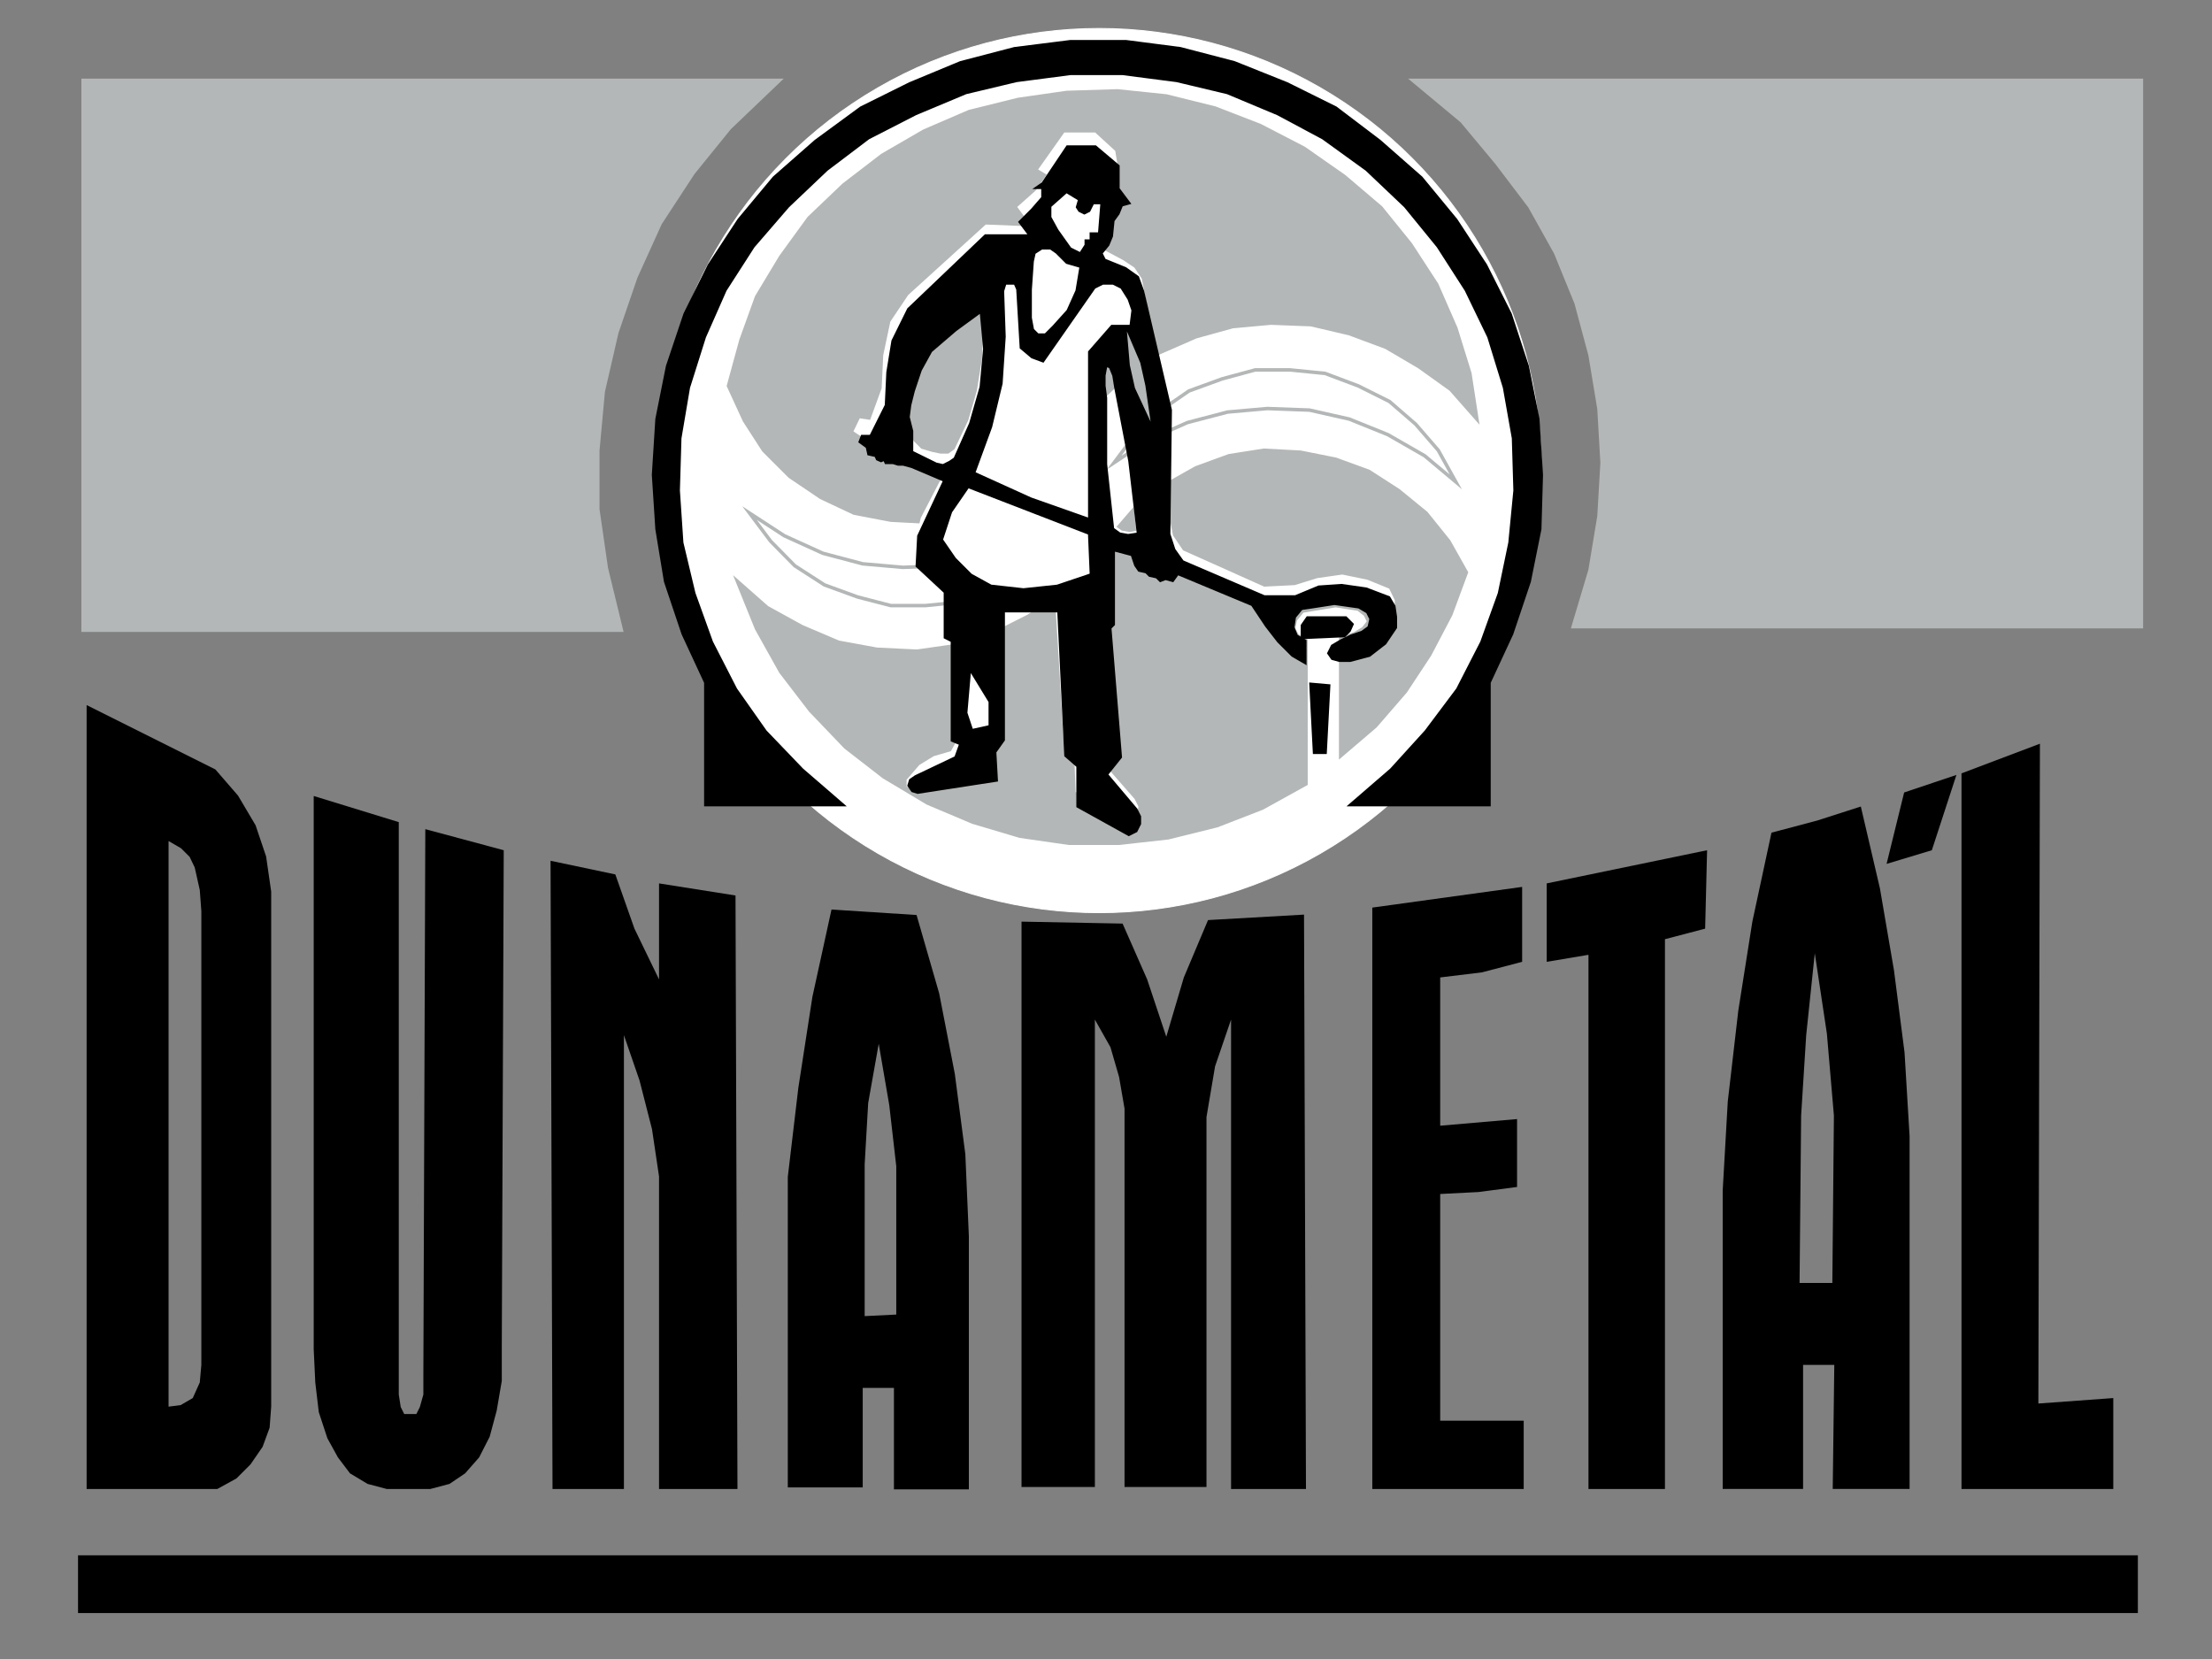
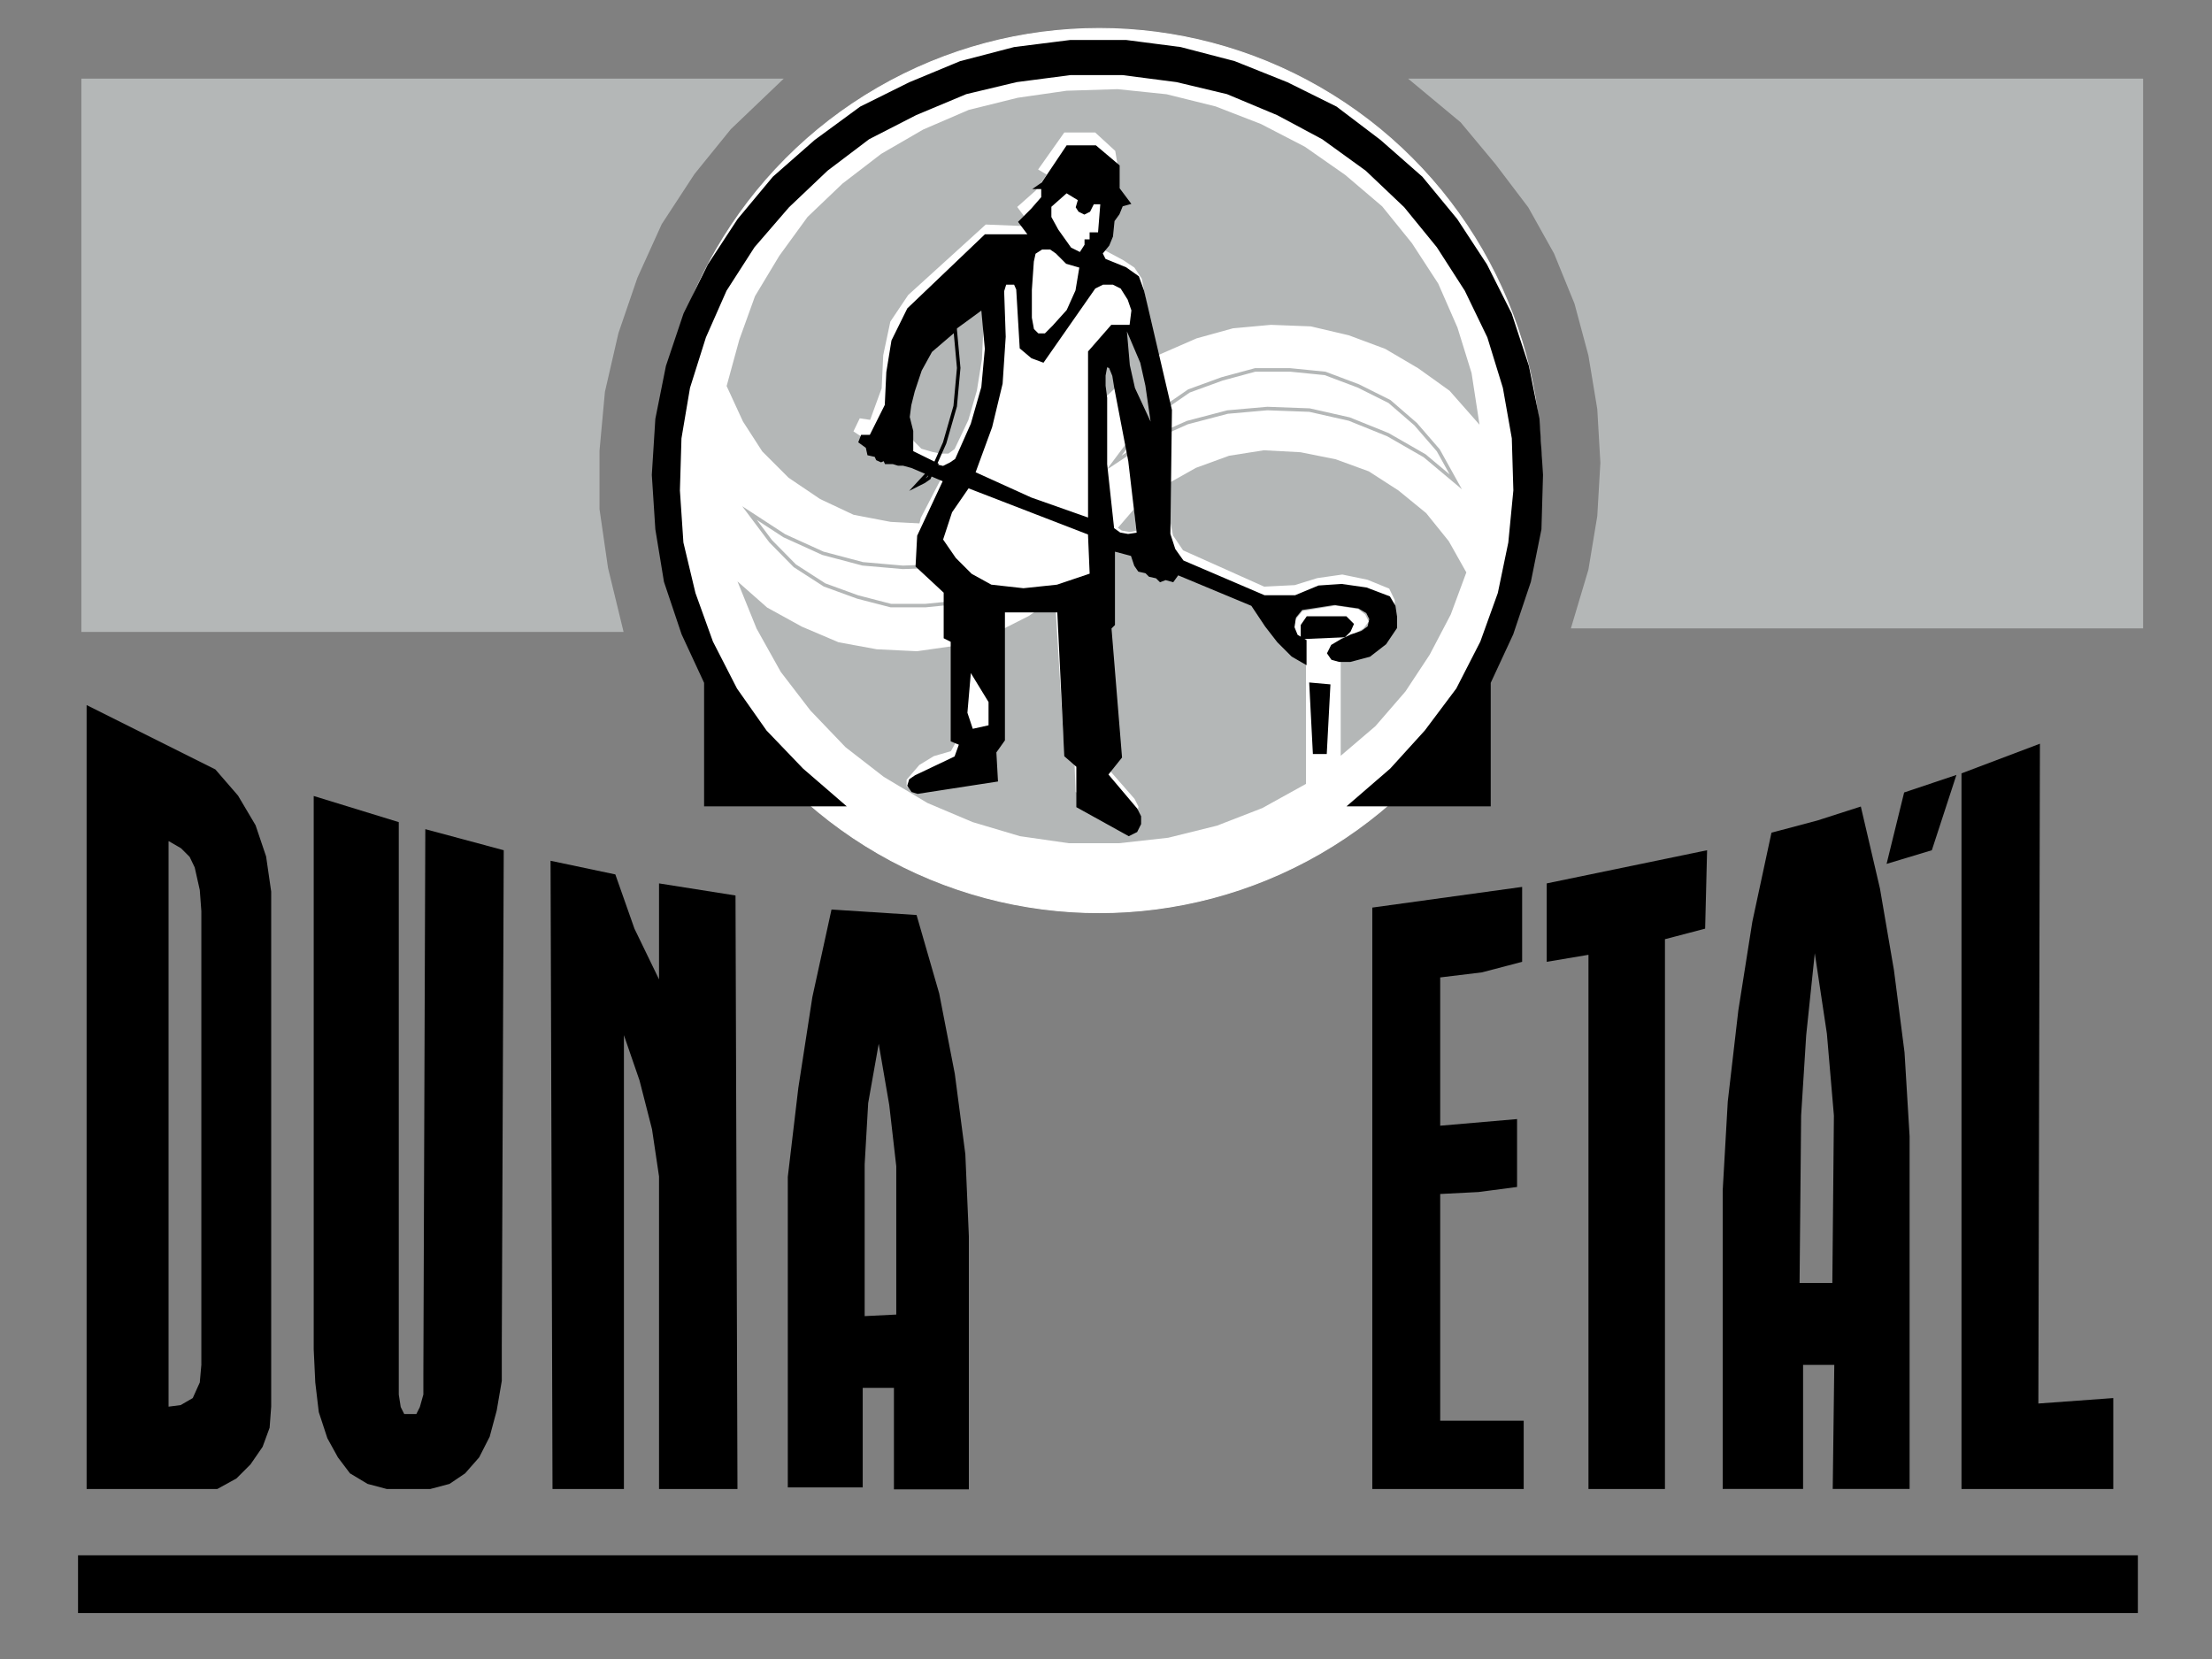
<svg xmlns="http://www.w3.org/2000/svg" xmlns:xlink="http://www.w3.org/1999/xlink" version="1.1" id="Layer_1" x="0px" y="0px" viewBox="0 0 566.9 425.2" style="enable-background:new 0 0 566.9 425.2;" xml:space="preserve">
  <rect x="0" y="0" width="566.9" height="425.2" fill="#808080" stroke="none" />
  <style type="text/css">
	.st0{fill:#FFFFFF;stroke:#FFFFFF;stroke-width:0.25;stroke-miterlimit:10;}
	.st1{clip-path:url(#SVGID_2_);fill:none;stroke:#000000;stroke-width:0.898;stroke-linecap:square;stroke-miterlimit:10;}
	.st2{fill-rule:evenodd;clip-rule:evenodd;fill:#B4B7B7;}
	.st3{clip-path:url(#SVGID_4_);fill:none;stroke:#B4B7B7;stroke-width:0.898;stroke-linecap:square;stroke-miterlimit:10;}
	.st4{fill-rule:evenodd;clip-rule:evenodd;fill:#FFFFFF;}
	.st5{fill:none;stroke:#B4B7B7;stroke-width:0.898;stroke-linecap:square;stroke-miterlimit:10;}
	.st6{fill-rule:evenodd;clip-rule:evenodd;}
	.st7{fill:none;stroke:#FFFFFF;stroke-width:0.898;stroke-linecap:square;stroke-miterlimit:10;}
	.st8{fill:none;stroke:#000000;stroke-width:0.898;stroke-linecap:square;stroke-miterlimit:10;}
	.st9{fill:none;stroke:#000000;stroke-width:2.695;stroke-linecap:square;stroke-miterlimit:10;}
	.st10{fill:#B4B7B7;}
	.st11{clip-path:url(#SVGID_6_);fill:none;stroke:#B4B7B7;stroke-width:2.695;stroke-linecap:square;stroke-miterlimit:10;}
	.st12{clip-path:url(#SVGID_8_);fill:none;stroke:#B4B7B7;stroke-width:2.695;stroke-linecap:square;stroke-miterlimit:10;}
	.st13{fill:#FFFFFF;}
	.st14{fill:none;stroke:#FFFFFF;stroke-width:2.695;stroke-linecap:square;stroke-miterlimit:10;}
</style>
  <g>
    <circle class="st0" cx="281.7" cy="120.6" r="113.3" />
    <polygon points="274.3,10.7 260,12.5 246.2,16.1 233.2,21.5 220.7,27.7 209.1,36.2 198.3,45.6 189.4,56.4 181.8,68 175.6,80.5    171.1,94 168.4,107.4 167.5,121.7 168.4,135.6 170.6,149 175.1,162.4 180.9,174.9 180.9,206.2 215.8,206.2 205.5,197.3    196.1,187.5 188.5,176.7 182.3,164.6 177.8,152.1 174.7,139.1 173.8,125.7 174.2,112.3 176.4,99.3 180.5,86.3 185.8,74.3 193,63.1    201.9,52.8 211.8,43.4 222.5,35.3 234.6,29.1 247.5,23.7 260.5,20.6 274.3,18.8 287.7,18.8 301.6,20.6 314.6,23.7 327.5,29.1    339.1,35.3 350.3,43.4 360.1,52.8 368.6,63.1 375.8,74.3 381.6,86.3 385.6,99.3 387.9,112.3 388.3,125.7 387,139.1 384.3,152.1    379.8,164.6 373.6,176.7 365.5,187.5 356.6,197.3 346.3,206.2 381.6,206.2 381.6,174.9 387.4,162.4 391.9,149 394.6,135.6    395,121.7 394.1,107.4 391.4,94 387,80.5 380.7,68 373.1,56.4 364.2,45.6 353.4,36.2 342.3,27.7 329.8,21.5 316.3,16.1 302.5,12.5    288.6,10.7  " />
    <g>
      <defs>
        <rect id="SVGID_1_" x="14.6" y="9" width="538.6" height="410.2" />
      </defs>
      <clipPath id="SVGID_2_">
        <use xlink:href="#SVGID_1_" style="overflow:visible;" />
      </clipPath>
      <polygon class="st1" points="215.8,206.2 180.9,206.2 180.9,174.9 175.1,162.4 170.6,149 168.4,135.6 167.5,121.7 168.4,107.4     171.1,93.9 175.6,80.5 181.8,68 189.4,56.4 198.4,45.6 209.1,36.2 220.7,27.7 233.2,21.5 246.2,16.1 260,12.5 274.3,10.7     288.6,10.7 302.5,12.5 316.3,16.1 329.8,21.5 342.3,27.7 353.5,36.2 364.2,45.6 373.1,56.4 380.7,68 387,80.5 391.4,93.9     394.1,107.4 395,121.7 394.6,135.6 391.9,149 387.4,162.4 381.6,174.9 381.6,206.2 346.3,206.2 356.6,197.3 365.5,187.5     373.6,176.7 379.8,164.6 384.3,152.1 387,139.1 388.3,125.7 387.9,112.3 385.6,99.3 381.6,86.3 375.8,74.3 368.6,63.1 360.2,52.8     350.3,43.4 339.1,35.3 327.5,29.1 314.6,23.7 301.6,20.6 287.7,18.8 274.3,18.8 260.5,20.6 247.5,23.7 234.6,29.1 222.5,35.3     211.8,43.4 201.9,52.8 193,63.1 185.8,74.3 180.5,86.3 176.4,99.3 174.2,112.3 173.8,125.7 174.7,139.1 177.8,152.1 182.3,164.6     188.5,176.7 196.1,187.5 205.5,197.3   " />
    </g>
    <polygon class="st2" points="186.7,98.9 189.9,87.2 193.9,76.1 200.1,65.8 207.3,55.9 216.2,47.4 226.1,39.8 236.8,33.6    248.4,28.6 260.9,25.5 273.4,23.7 286.4,23.3 298.9,24.6 311.4,27.7 323,32.2 334.2,38 344.5,45.2 353.9,53.2 361.5,62.6    368.2,72.9 373.1,84.1 376.7,95.7 378.5,107.4 371.8,99.8 363.7,94 355.2,89 345.8,85.5 336,83.2 325.7,82.8 315.9,83.7    306.5,86.3 297.1,90.4 288.6,96.2 281.5,102.9 277,110.9 271.2,118.6 264,124.4 255.6,129.3 246.6,132.4 237.7,133.8 228.3,133.3    218.9,131.5 210.4,127.5 202.4,122.1 195.7,115.4 190.8,107.8  " />
    <g>
      <defs>
        <rect id="SVGID_3_" x="14.6" y="9" width="538.6" height="410.2" />
      </defs>
      <clipPath id="SVGID_4_">
        <use xlink:href="#SVGID_3_" style="overflow:visible;" />
      </clipPath>
      <polygon class="st3" points="186.7,98.9 189.9,87.2 193.9,76.1 200.1,65.8 207.3,55.9 216.2,47.4 226.1,39.8 236.8,33.6     248.4,28.6 260.9,25.5 273.4,23.7 286.4,23.3 298.9,24.6 311.4,27.7 323,32.2 334.2,38 344.5,45.2 353.9,53.2 361.5,62.6     368.2,72.9 373.1,84.1 376.7,95.7 378.5,107.4 371.8,99.8 363.7,94 355.2,89 345.8,85.5 336,83.2 325.7,82.8 315.9,83.7     306.5,86.3 297.1,90.4 288.6,96.2 281.5,102.9 277,110.9 271.2,118.6 264,124.4 255.6,129.3 246.6,132.4 237.7,133.8 228.3,133.3     218.9,131.5 210.4,127.5 202.4,122.1 195.7,115.4 190.8,107.8   " />
    </g>
    <polygon class="st4" points="285.5,118.6 290.9,111.4 297.6,105.1 304.7,100.2 313.2,97.1 321.7,94.8 330.6,94.8 339.6,95.7    348.1,98.9 356.1,102.9 362.8,108.7 368.6,115.4 373.1,123.5 365.1,116.8 355.7,111.4 345.8,107.4 335.6,105.1 324.8,104.7    314.6,105.6 304.3,108.3 294.4,112.7  " />
    <polygon class="st5" points="285.5,118.6 290.9,111.4 297.6,105.1 304.7,100.2 313.2,97.1 321.7,94.8 330.6,94.8 339.6,95.7    348.1,98.9 356.1,102.9 362.8,108.7 368.6,115.4 373.1,123.5 365.1,116.8 355.7,111.4 345.8,107.4 335.6,105.1 324.8,104.7    314.6,105.6 304.3,108.3 294.4,112.7  " />
    <polygon class="st4" points="192.1,131.5 197.5,138.7 203.7,145 211.3,149.9 219.8,153 228.3,155.2 237.2,155.2 246.2,154.3    254.7,151.2 262.7,147.2 269.4,141.4 275.2,134.7 279.7,127.1 271.7,133.3 262.3,138.7 252.4,142.7 242.2,145 231.4,145.4    221.1,144.5 210.9,141.8 201,137.3  " />
    <polygon class="st5" points="192.1,131.5 197.5,138.7 203.7,145 211.3,149.9 219.8,153 228.3,155.2 237.2,155.2 246.2,154.3    254.7,151.2 262.7,147.2 269.4,141.4 275.2,134.7 279.7,127.1 271.7,133.3 262.3,138.7 252.4,142.7 242.2,145 231.4,145.4    221.1,144.5 210.9,141.8 201,137.3  " />
    <polygon class="st2" points="375.8,146.7 371.8,157.5 366.4,167.8 360.2,177.2 352.5,186.1 343.6,193.7 343.6,163.7 347.2,162.4    349.4,161.1 350.8,159.3 349.9,157.5 348.1,156.1 342.3,155.2 333.8,156.6 332,158.8 331.5,161.1 332.4,162.8 334.7,164.2    334.7,200.9 323.5,207.1 311.9,211.6 299.4,214.7 286.8,216.1 273.9,216.1 261.4,214.3 249.3,210.7 237.7,205.8 226.5,199.1    216.7,191.5 207.7,182.1 200.1,172.2 193.9,161.1 189,149 196.6,155.7 205.5,160.6 214.9,164.6 224.7,166.4 235,166.9 244.8,165.5    254.7,162.4 263.6,157.9 272.1,152.1 279.3,144.9 285.1,136.9 291.3,129.7 298.5,124.4 306.5,119.9 315,116.8 323.9,115.4    333.3,115.9 342.3,117.7 350.8,120.8 358.4,125.7 365.5,131.5 371.3,138.7  " />
-     <polygon class="st5" points="375.8,146.7 371.8,157.5 366.4,167.8 360.2,177.2 352.5,186.1 343.6,193.7 343.6,163.7 347.2,162.4    349.4,161.1 350.8,159.3 349.9,157.5 348.1,156.1 342.3,155.2 333.8,156.6 332,158.8 331.5,161.1 332.4,162.8 334.7,164.2    334.7,200.9 323.5,207.1 311.9,211.6 299.4,214.7 286.8,216.1 273.9,216.1 261.4,214.3 249.3,210.7 237.7,205.8 226.5,199.1    216.7,191.5 207.7,182.1 200.1,172.2 193.9,161.1 189,149 196.6,155.7 205.5,160.6 214.9,164.6 224.7,166.4 235,166.9 244.8,165.5    254.7,162.4 263.6,157.9 272.1,152.1 279.3,144.9 285.1,136.9 291.3,129.7 298.5,124.4 306.5,119.9 315,116.8 323.9,115.4    333.3,115.9 342.3,117.7 350.8,120.8 358.4,125.7 365.5,131.5 371.3,138.7  " />
    <rect x="20" y="398.6" width="527.9" height="14.8" />
    <polygon class="st6" points="80.4,204 80.4,345.8 80.8,354.3 81.7,361.9 83.9,368.6 86.6,373.5 89.7,377.6 94.2,380.3 99.1,381.6    104.5,381.6 110.3,381.6 115.2,380.3 119.2,377.6 122.8,373.5 125.5,368.2 127.3,361.5 128.6,353.9 128.6,344.9 129.1,217.9    109,212.5 108.5,352.5 108.5,357.4 107.6,360.6 106.7,362.4 105.4,362.4 103.6,362.4 102.7,360.6 102.2,357.4 102.2,352.5    102.2,210.7  " />
    <polygon class="st6" points="141.1,220.6 141.6,381.6 159.9,381.6 159.9,265.3 163.9,276.9 167.1,289.4 168.9,301.5 168.9,314    168.9,381.6 189,381.6 188.5,229.5 168.9,226.4 168.9,251 162.6,238 157.7,224.1  " />
-     <polygon class="st6" points="261.8,236.2 261.8,381.1 280.6,381.1 280.6,261.3 284.6,268.4 286.8,276 288.2,284.1 288.2,381.1    309.2,381.1 309.2,286.3 311.4,273.3 315.5,261.3 315.5,381.6 334.7,381.6 334.2,234.4 309.6,235.8 303.4,250.5 298.9,265.7    294,251 287.7,236.7  " />
    <polygon class="st6" points="351.7,232.6 351.7,381.6 390.5,381.6 390.5,364.1 369.1,364.1 369.1,306 378.9,305.5 388.8,304.2    388.8,286.8 369.1,288.5 369.1,250.5 379.8,249.2 390.1,246.5 390.1,227.3  " />
    <polygon class="st6" points="396.4,226.4 396.4,246.5 407.1,244.7 407.1,381.6 426.7,381.6 426.7,240.7 437,238 437.5,217.9  " />
    <polygon class="st6" points="502.7,198.2 502.7,381.6 541.6,381.6 541.6,358.3 522.4,359.7 522.8,190.6  " />
    <polygon class="st6" points="488,203.1 501.4,198.6 495.1,217.9 483.5,221.4  " />
    <path class="st6" d="M22.2,180.7v200.9h33.5l4.9-2.7l3.6-3.6l3.1-4.5l1.8-4.9l0.4-5.4v-132l-1.3-9l-2.7-8l-4.5-7.6l-5.8-6.7   L22.2,180.7z M43.3,215.6l3.1,1.8l2.2,2.2l1.3,2.7l1.3,5.8l0.4,5.4v116.3l-0.4,4.5l-1.8,4l-3.1,1.8l-3.1,0.4V215.6z" />
    <path class="st6" d="M213.1,233.1l-4.9,22.4l-3.6,23.3l-2.7,22.8v79.6h19.2v-25.5h8v26h19.2v-64.9l-0.9-21l-2.7-20.6l-4-20.6   l-5.8-20.1L213.1,233.1z M221.6,337.3v-38.9l0.9-15.7l2.7-15.2l2.7,15.7l1.8,15.7v38L221.6,337.3z" />
    <path class="st6" d="M454,213.4l-4.9,22.8l-3.6,22.8l-2.7,23.3l-1.3,22.8v76.5h20.6v-31.8h8l-0.4,31.8h19.7v-90.4l-1.3-21.5   l-2.7-21l-3.6-21l-4.9-21l-11.2,3.6L454,213.4z M461.2,328.8l0.4-42.9l1.3-20.6l2.2-21l3.1,20.6l1.8,21l-0.4,42.9H461.2z" />
    <path class="st4" d="M233.7,117.7l8.5,4l-5.8,11.2l-1.8,7.6l7.2,6.7l2.2,13l4,25.5l-4,7.2l-4.5,1.3l-3.6,2.2l-3.1,3.6v1.3l0.9,0.4   l0.9-0.4l20.1-12.5l1.8-36.2h14.3l2.2,36.7l2.7,2.7l0.4,10.7l13,7.2l1.8-0.9l0.4-2.2l-0.9-1.8l-6.3-7.2l1.3-8l-3.1-32.2l0.9-2.7   l1.3-16.5l36.2,13l3.1,5.4l3.6,4l3.6,3.1l3.1,2.2l-1.3,0.9l-3.1-1.3l-1.8-2.7l-0.9-3.1l0.9-3.6l1.8-2.7l2.7-1.3l3.6-0.4l5.8-0.9   l6.3,0.4l3.6,0.9l2.7,2.2l1.3,2.2v3.1l-2.2,3.1l-3.1,2.7l-1.8-0.9l-1.8,0.4v0.9l1.3,1.8l4-2.7l3.1-3.6l1.8-4.5v-3.1l-1.3-2.7   l-5.4-2.2l-6.3-1.3l-6.3,0.9l-5.8,1.8l-8,0.4l-21-9.4l-2.7-4l-0.9-4.5l-1.3-31.3l-5.8-30l-1.8-2.7l-2.7-1.8l-5.8-3.1l0.9-4l1.3-3.6   l2.2-12.1l-0.9-5.4l-4.9-4.5H273l-6.3,8.9l2.2,1.3l-3.1,4.5l-4.5,4l4,5.4l-12.5-0.5l-19.7,17.9l-4.5,6.7l-1.8,8.5l-0.4,8.5   l-3.1,8.5l-2.7-0.4l-1.3,2.7l2.7,1.8L233.7,117.7z M239,116.3l-3.1-0.9l-2.2-2.2l-1.8-7.6v-4.9l2.2-4.5l1.3-5.4l2.7-5.4l6.3-4.9   l7.2-4.9l0.9,8l-0.4,8.5l-1.3,8.1l-2.2,7.6l-3.6,7.6l-1.8,1.3h-2.2L239,116.3z M282.8,98v-3.1v-2.7v-2.2l0.9-0.9l0.9,0.9l0.4,2.2   l0.9,3.1l3.6,20.1l2.2,21l-2.2,0.4l-2.2-0.4l-1.8-1.3l-1.8-12.5l-0.9-12.1V98z" />
    <path class="st7" d="M233.7,117.7l8.5,4l-5.8,11.2l-1.8,7.6l7.2,6.7l2.2,13l4,25.5l-4,7.2l-4.5,1.3l-3.6,2.2l-3.1,3.6v1.3l0.9,0.4   l0.9-0.4l20.1-12.5l1.8-36.2h14.3l2.2,36.7l2.7,2.7l0.4,10.7l13,7.2l1.8-0.9l0.4-2.2l-0.9-1.8l-6.3-7.2l1.3-8l-3.1-32.2l0.9-2.7   l1.3-16.5l36.2,13l3.1,5.4l3.6,4l3.6,3.1l3.1,2.2l-1.3,0.9l-3.1-1.3l-1.8-2.7l-0.9-3.1l0.9-3.6l1.8-2.7l2.7-1.3l3.6-0.4l5.8-0.9   l6.3,0.4l3.6,0.9l2.7,2.2l1.3,2.2v3.1l-2.2,3.1l-3.1,2.7l-1.8-0.9l-1.8,0.4v0.9l1.3,1.8l4-2.7l3.1-3.6l1.8-4.5v-3.1l-1.3-2.7   l-5.4-2.2l-6.3-1.3l-6.3,0.9l-5.8,1.8l-8,0.4l-21-9.4l-2.7-4l-0.9-4.5l-1.3-31.3l-5.8-30l-1.8-2.7l-2.7-1.8l-5.8-3.1l0.9-4l1.3-3.6   l2.2-12.1l-0.9-5.4l-4.9-4.5H273l-6.3,8.9l2.2,1.3l-3.1,4.5l-4.5,4l4,5.4l-12.5-0.5l-19.7,17.9l-4.5,6.7l-1.8,8.5l-0.4,8.5   l-3.1,8.5l-2.7-0.4l-1.3,2.7l2.7,1.8L233.7,117.7z M239,116.3l-3.1-0.9l-2.2-2.2l-1.8-7.6v-4.9l2.2-4.5l1.3-5.4l2.7-5.4l6.3-4.9   l7.2-4.9l0.9,8l-0.4,8.5l-1.3,8.1l-2.2,7.6l-3.6,7.6l-1.8,1.3h-2.2L239,116.3z M282.8,98v-3.1v-2.7v-2.2l0.9-0.9l0.9,0.9l0.4,2.2   l0.9,3.1l3.6,20.1l2.2,21l-2.2,0.4l-2.2-0.4l-1.8-1.3l-1.8-12.5l-0.9-12.1V98z" />
    <path class="st6" d="M233.7,119.5l8.5,3.6l-6.7,14.3l-0.4,7.6l7.2,6.7v11.6l1.8,0.9v25.5l2.2,0.9l-1.3,3.6l-10.3,4.9l-1.3,0.9   l-0.4,1.3l0.9,1.3l1.3,0.4l20.1-3.1l-0.4-7.2l2.2-3.1v-33.1h14.3l1.8,37.1l3.1,2.7v10.3l13,7.2l1.8-0.9l0.9-1.8v-1.8l-0.9-1.8   l-7.6-9l3.6-4.5l-2.7-33.1l0.9-0.9v-19.2l4.9,1.3l0.9,2.7l0.9,1.3l1.8,0.4l0.9,0.9l1.8,0.4l0.9,0.9l1.3-0.5l1.8,0.5l1.3-1.8l19.2,8   l3.6,5.4l3.1,4l3.6,3.6l3.1,1.8v-5.4l-2.2-1.3l-0.9-2.2l0.4-2.7l1.8-2.2l2.7-0.4l5.8-0.9l6.3,0.9l2.2,1.3l0.9,1.8l-0.5,2.2   l-1.8,1.3l-2.7,0.9l-2.7,1.3l-2.2,1.3l-0.9,1.8l0.9,1.3l1.8,0.5h2.7l4.9-1.3l4-3.1l2.7-4v-2.7l-0.4-2.7l-1.3-2.2l-5.8-2.2l-6.3-0.9   l-5.8,0.4L332,153h-8l-21-9l-2.2-3.1l-1.3-4l0.4-31.8l-7.1-30.4l-1.3-3.6l-3.1-2.2l-5.4-2.2l-0.9-1.8l1.8-2.2l0.9-2.2l0.4-4   l1.3-1.8l0.9-2.2l1.8-0.5l-2.7-3.6v-5.8l-5.8-4.9h-7.1l-6.3,9.4l-1.3,0.9h1.3v2.7l-2.7,3.1l-3.1,3.1l2.7,3.6h-11.6l-19.7,18.8   l-4,8.1l-1.3,8l-0.4,8.5l-4,8h-2.2l-0.5,1.3l1.8,1.3l0.4,1.8l1.8,0.4l0.4,0.9l0.9,0.4l0.9-0.4l0.4,0.9h1.8l1.3,0.4h1.3L233.7,119.5   z M239.9,119l-6.3-3.1v-5.4l-0.9-3.6l0.4-3.1l0.9-3.6l1.8-5.4l2.7-4.9l6.3-5.4l6.7-4.9l0.9,9.8l-0.9,9.8l-2.7,9.4l-4,9l-1.3,0.9   l-1.8,0.9L239.9,119z M283.3,102l-0.4-3.1v-2.7l0.4-2.2l0.4-0.4l0.9,0.4l0.9,2.2l0.5,3.1l3.6,18.8l2.2,18.8l-2.7,0.4l-2.2-0.4   l-1.8-1.3l-1.8-16.6V102z" />
-     <path class="st8" d="M233.7,119.5l8.5,3.6l-6.7,14.3l-0.4,7.6l7.2,6.7v11.6l1.8,0.9v25.5l2.2,0.9l-1.3,3.6l-10.3,4.9l-1.3,0.9   l-0.4,1.3l0.9,1.3l1.3,0.4l20.1-3.1l-0.4-7.2l2.2-3.1v-33.1h14.3l1.8,37.1l3.1,2.7v10.3l13,7.2l1.8-0.9l0.9-1.8v-1.8l-0.9-1.8   l-7.6-9l3.6-4.5l-2.7-33.1l0.9-0.9v-19.2l4.9,1.3l0.9,2.7l0.9,1.3l1.8,0.4l0.9,0.9l1.8,0.4l0.9,0.9l1.3-0.5l1.8,0.5l1.3-1.8l19.2,8   l3.6,5.4l3.1,4l3.6,3.6l3.1,1.8v-5.4l-2.2-1.3l-0.9-2.2l0.4-2.7l1.8-2.2l2.7-0.4l5.8-0.9l6.3,0.9l2.2,1.3l0.9,1.8l-0.5,2.2   l-1.8,1.3l-2.7,0.9l-2.7,1.3l-2.2,1.3l-0.9,1.8l0.9,1.3l1.8,0.5h2.7l4.9-1.3l4-3.1l2.7-4v-2.7l-0.4-2.7l-1.3-2.2l-5.8-2.2l-6.3-0.9   l-5.8,0.4L332,153h-8l-21-9l-2.2-3.1l-1.3-4l0.4-31.8l-7.1-30.4l-1.3-3.6l-3.1-2.2l-5.4-2.2l-0.9-1.8l1.8-2.2l0.9-2.2l0.4-4   l1.3-1.8l0.9-2.2l1.8-0.5l-2.7-3.6v-5.8l-5.8-4.9h-7.1l-6.3,9.4l-1.3,0.9h1.3v2.7l-2.7,3.1l-3.1,3.1l2.7,3.6h-11.6l-19.7,18.8   l-4,8.1l-1.3,8l-0.4,8.5l-4,8h-2.2l-0.5,1.3l1.8,1.3l0.4,1.8l1.8,0.4l0.4,0.9l0.9,0.4l0.9-0.4l0.4,0.9h1.8l1.3,0.4h1.3L233.7,119.5   z M239.9,119l-6.3-3.1v-5.4l-0.9-3.6l0.4-3.1l0.9-3.6l1.8-5.4l2.7-4.9l6.3-5.4l6.7-4.9l0.9,9.8l-0.9,9.8l-2.7,9.4l-4,9l-1.3,0.9   l-1.8,0.9L239.9,119z M283.3,102l-0.4-3.1v-2.7l0.4-2.2l0.4-0.4l0.9,0.4l0.9,2.2l0.5,3.1l3.6,18.8l2.2,18.8l-2.7,0.4l-2.2-0.4   l-1.8-1.3l-1.8-16.6V102z" />
+     <path class="st8" d="M233.7,119.5l8.5,3.6l-6.7,14.3l-0.4,7.6l7.2,6.7v11.6l1.8,0.9v25.5l2.2,0.9l-1.3,3.6l-10.3,4.9l-1.3,0.9   l-0.4,1.3l0.9,1.3l1.3,0.4l20.1-3.1l-0.4-7.2l2.2-3.1v-33.1h14.3l1.8,37.1l3.1,2.7v10.3l13,7.2l1.8-0.9l0.9-1.8v-1.8l-0.9-1.8   l-7.6-9l3.6-4.5l-2.7-33.1l0.9-0.9v-19.2l4.9,1.3l0.9,2.7l0.9,1.3l1.8,0.4l0.9,0.9l1.8,0.4l0.9,0.9l1.3-0.5l1.8,0.5l1.3-1.8l19.2,8   l3.6,5.4l3.1,4l3.6,3.6l3.1,1.8v-5.4l-2.2-1.3l-0.9-2.2l0.4-2.7l1.8-2.2l2.7-0.4l5.8-0.9l6.3,0.9l2.2,1.3l0.9,1.8l-0.5,2.2   l-1.8,1.3l-2.7,0.9l-2.7,1.3l-2.2,1.3l-0.9,1.8l0.9,1.3l1.8,0.5h2.7l4.9-1.3l4-3.1l2.7-4v-2.7l-0.4-2.7l-1.3-2.2l-5.8-2.2l-6.3-0.9   l-5.8,0.4L332,153h-8l-21-9l-2.2-3.1l-1.3-4l0.4-31.8l-7.1-30.4l-1.3-3.6l-3.1-2.2l-5.4-2.2l-0.9-1.8l1.8-2.2l0.9-2.2l0.4-4   l1.3-1.8l0.9-2.2l1.8-0.5l-2.7-3.6v-5.8l-5.8-4.9h-7.1l-6.3,9.4l-1.3,0.9h1.3v2.7l-2.7,3.1l-3.1,3.1l2.7,3.6h-11.6l-19.7,18.8   l-4,8.1l-1.3,8l-0.4,8.5l-4,8h-2.2l-0.5,1.3l1.8,1.3l0.4,1.8l1.8,0.4l0.4,0.9l0.9,0.4l0.9-0.4l0.4,0.9h1.8l1.3,0.4h1.3L233.7,119.5   z M239.9,119l-6.3-3.1v-5.4l-0.9-3.6l0.4-3.1l0.9-3.6l1.8-5.4l2.7-4.9l6.3-5.4l0.9,9.8l-0.9,9.8l-2.7,9.4l-4,9l-1.3,0.9   l-1.8,0.9L239.9,119z M283.3,102l-0.4-3.1v-2.7l0.4-2.2l0.4-0.4l0.9,0.4l0.9,2.2l0.5,3.1l3.6,18.8l2.2,18.8l-2.7,0.4l-2.2-0.4   l-1.8-1.3l-1.8-16.6V102z" />
    <polygon points="336.9,192.8 339.6,192.8 340.5,175.8 336,175.4  " />
    <polygon class="st8" points="336,175.4 340.5,175.8 339.6,192.8 336.9,192.8  " />
    <polygon points="335.6,159.3 334.7,160.6 334.7,162.4 344.1,162 345,161.1 345.4,160.2 344.5,159.3  " />
    <polygon class="st9" points="335.6,159.3 344.5,159.3 345.4,160.2 345,161.1 344.1,162 334.7,162.4 334.7,160.6  " />
    <polygon class="st4" points="270.3,65.3 269,64.4 267.2,64.4 265.8,65.3 265.4,67.1 264.9,74.3 264.9,81.4 265.4,84.1 266.3,85    267.6,85 269.4,83.2 273,79.2 275.2,74.3 276.1,68.9 273,68  " />
    <polygon class="st7" points="270.3,65.3 269,64.4 267.2,64.4 265.8,65.3 265.4,67.1 264.9,74.3 264.9,81.4 265.4,84.1 266.3,85    267.6,85 269.4,83.2 273,79.2 275.2,74.3 276.1,68.9 273,68  " />
    <polygon class="st4" points="289.1,82.8 284.6,82.8 278.4,89.9 278.4,132 264.5,127.1 250.6,120.8 254.7,109.6 257.4,98.4    258.2,86.3 257.8,74.7 258.2,73.4 259.6,73.4 260,74.3 260.9,89.5 264.1,92.2 267.6,93.5 281,74.3 282.8,73.4 285.1,73.4    286.9,74.3 288.6,77 289.5,79.6  " />
    <polygon class="st7" points="289.1,82.8 284.6,82.8 278.4,89.9 278.4,132 264.5,127.1 250.6,120.8 254.7,109.6 257.4,98.4    258.2,86.3 257.8,74.7 258.2,73.4 259.6,73.4 260,74.3 260.9,89.5 264.1,92.2 267.6,93.5 281,74.3 282.8,73.4 285.1,73.4    286.9,74.3 288.6,77 289.5,79.6  " />
    <polygon class="st4" points="248.4,125.7 244.4,131.5 242.2,138.2 245.3,142.7 249.3,146.7 254.2,149.4 262.3,150.3 270.8,149.4    278.8,146.7 278.4,137.3  " />
    <polygon class="st7" points="248.4,125.7 244.4,131.5 242.2,138.2 245.3,142.7 249.3,146.7 254.2,149.4 262.3,150.3 270.8,149.4    278.8,146.7 278.4,137.3  " />
    <polygon class="st10" points="290,93.5 291.3,99.3 294,105.1 293.1,98.9 291.8,93.1 289.5,87.7  " />
    <polygon class="st5" points="289.5,87.7 290,93.5 291.3,99.3 294,105.1 293.1,98.9 291.8,93.1  " />
    <polygon class="st4" points="275.7,51.5 273.4,50.1 269.9,53.2 269.9,55.5 271.6,58.6 274.8,63.1 276.6,64 277.5,62.6 277.5,60.9    278.8,60.9 278.8,59.1 281,59.1 281.5,52.8 280.6,52.8 279.7,54.6 277.9,55.5 276.1,54.6 275.2,53.2  " />
    <polygon class="st7" points="275.7,51.5 273.4,50.1 269.9,53.2 269.9,55.5 271.6,58.6 274.8,63.1 276.6,64 277.5,62.6 277.5,60.9    278.8,60.9 278.8,59.1 281,59.1 281.5,52.8 280.6,52.8 279.7,54.6 277.9,55.5 276.1,54.6 275.2,53.2  " />
    <polygon class="st2" points="22.2,21.5 22.2,160.6 158.1,160.6 154.5,145.8 152.3,130.6 152.3,115.4 153.7,100.2 157.2,85    162.1,70.7 168.4,56.8 176.9,43.8 186.3,32.2 197.5,21.5  " />
    <g>
      <defs>
        <rect id="SVGID_5_" x="14.6" y="9" width="538.6" height="410.2" />
      </defs>
      <clipPath id="SVGID_6_">
        <use xlink:href="#SVGID_5_" style="overflow:visible;" />
      </clipPath>
      <polygon class="st11" points="22.2,21.5 22.2,160.6 158.1,160.6 154.5,145.8 152.3,130.6 152.3,115.4 153.7,100.2 157.2,85     162.1,70.7 168.4,56.8 176.9,43.8 186.3,32.2 197.5,21.5   " />
    </g>
    <polygon class="st10" points="364.6,21.5 375.3,30.4 384.3,41.2 392.8,52.4 399.5,64.4 404.8,77.4 408.4,90.8 410.7,104.7    411.5,118.6 410.7,132.4 408.4,146.3 404.4,159.7 547.9,159.7 547.9,21.5  " />
    <g>
      <g>
        <defs>
          <rect id="SVGID_7_" x="14.6" y="9" width="538.6" height="410.2" />
        </defs>
        <clipPath id="SVGID_8_">
          <use xlink:href="#SVGID_7_" style="overflow:visible;" />
        </clipPath>
        <polygon class="st12" points="364.6,21.5 547.9,21.5 547.9,159.7 404.4,159.7 408.4,146.3 410.7,132.4 411.5,118.6 410.7,104.7      408.4,90.8 404.8,77.4 399.5,64.4 392.8,52.4 384.3,41.2 375.3,30.4    " />
      </g>
    </g>
    <polygon class="st13" points="249.3,182.5 250.2,185.2 252,184.8 252,180.3 249.8,176.7  " />
    <polygon class="st14" points="249.8,176.7 252,180.3 252,184.8 250.2,185.2 249.3,182.5  " />
  </g>
</svg>